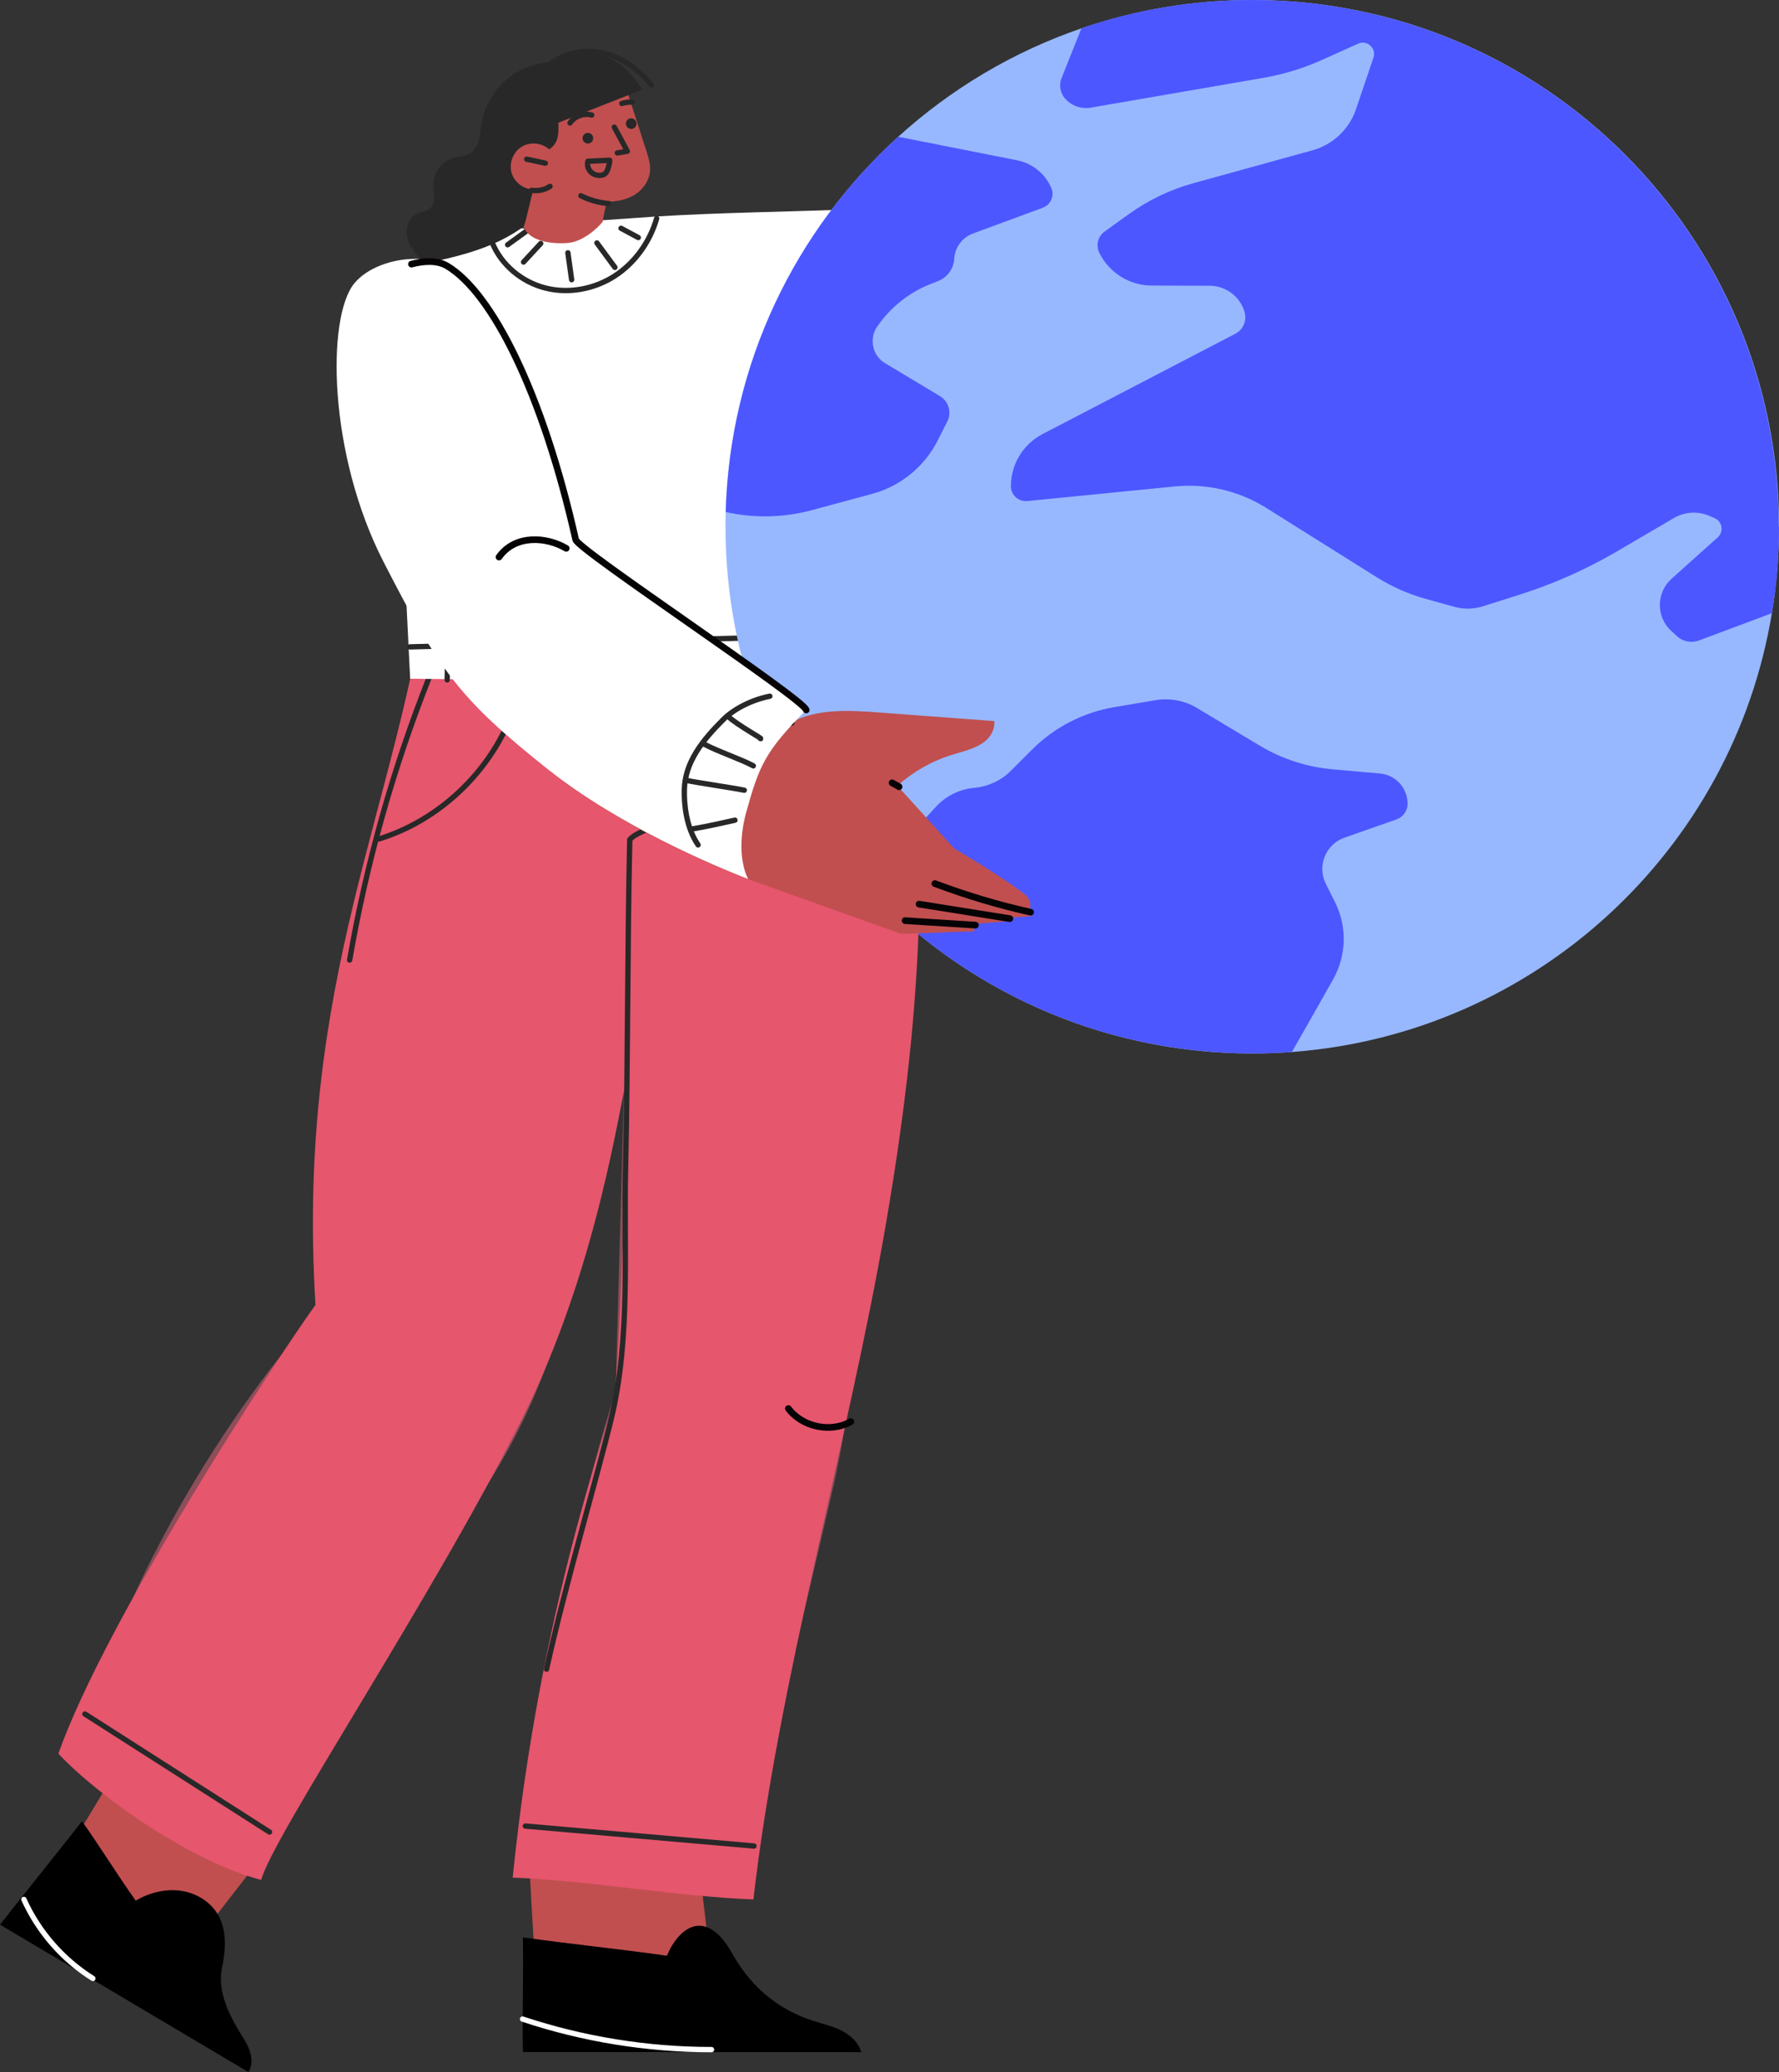
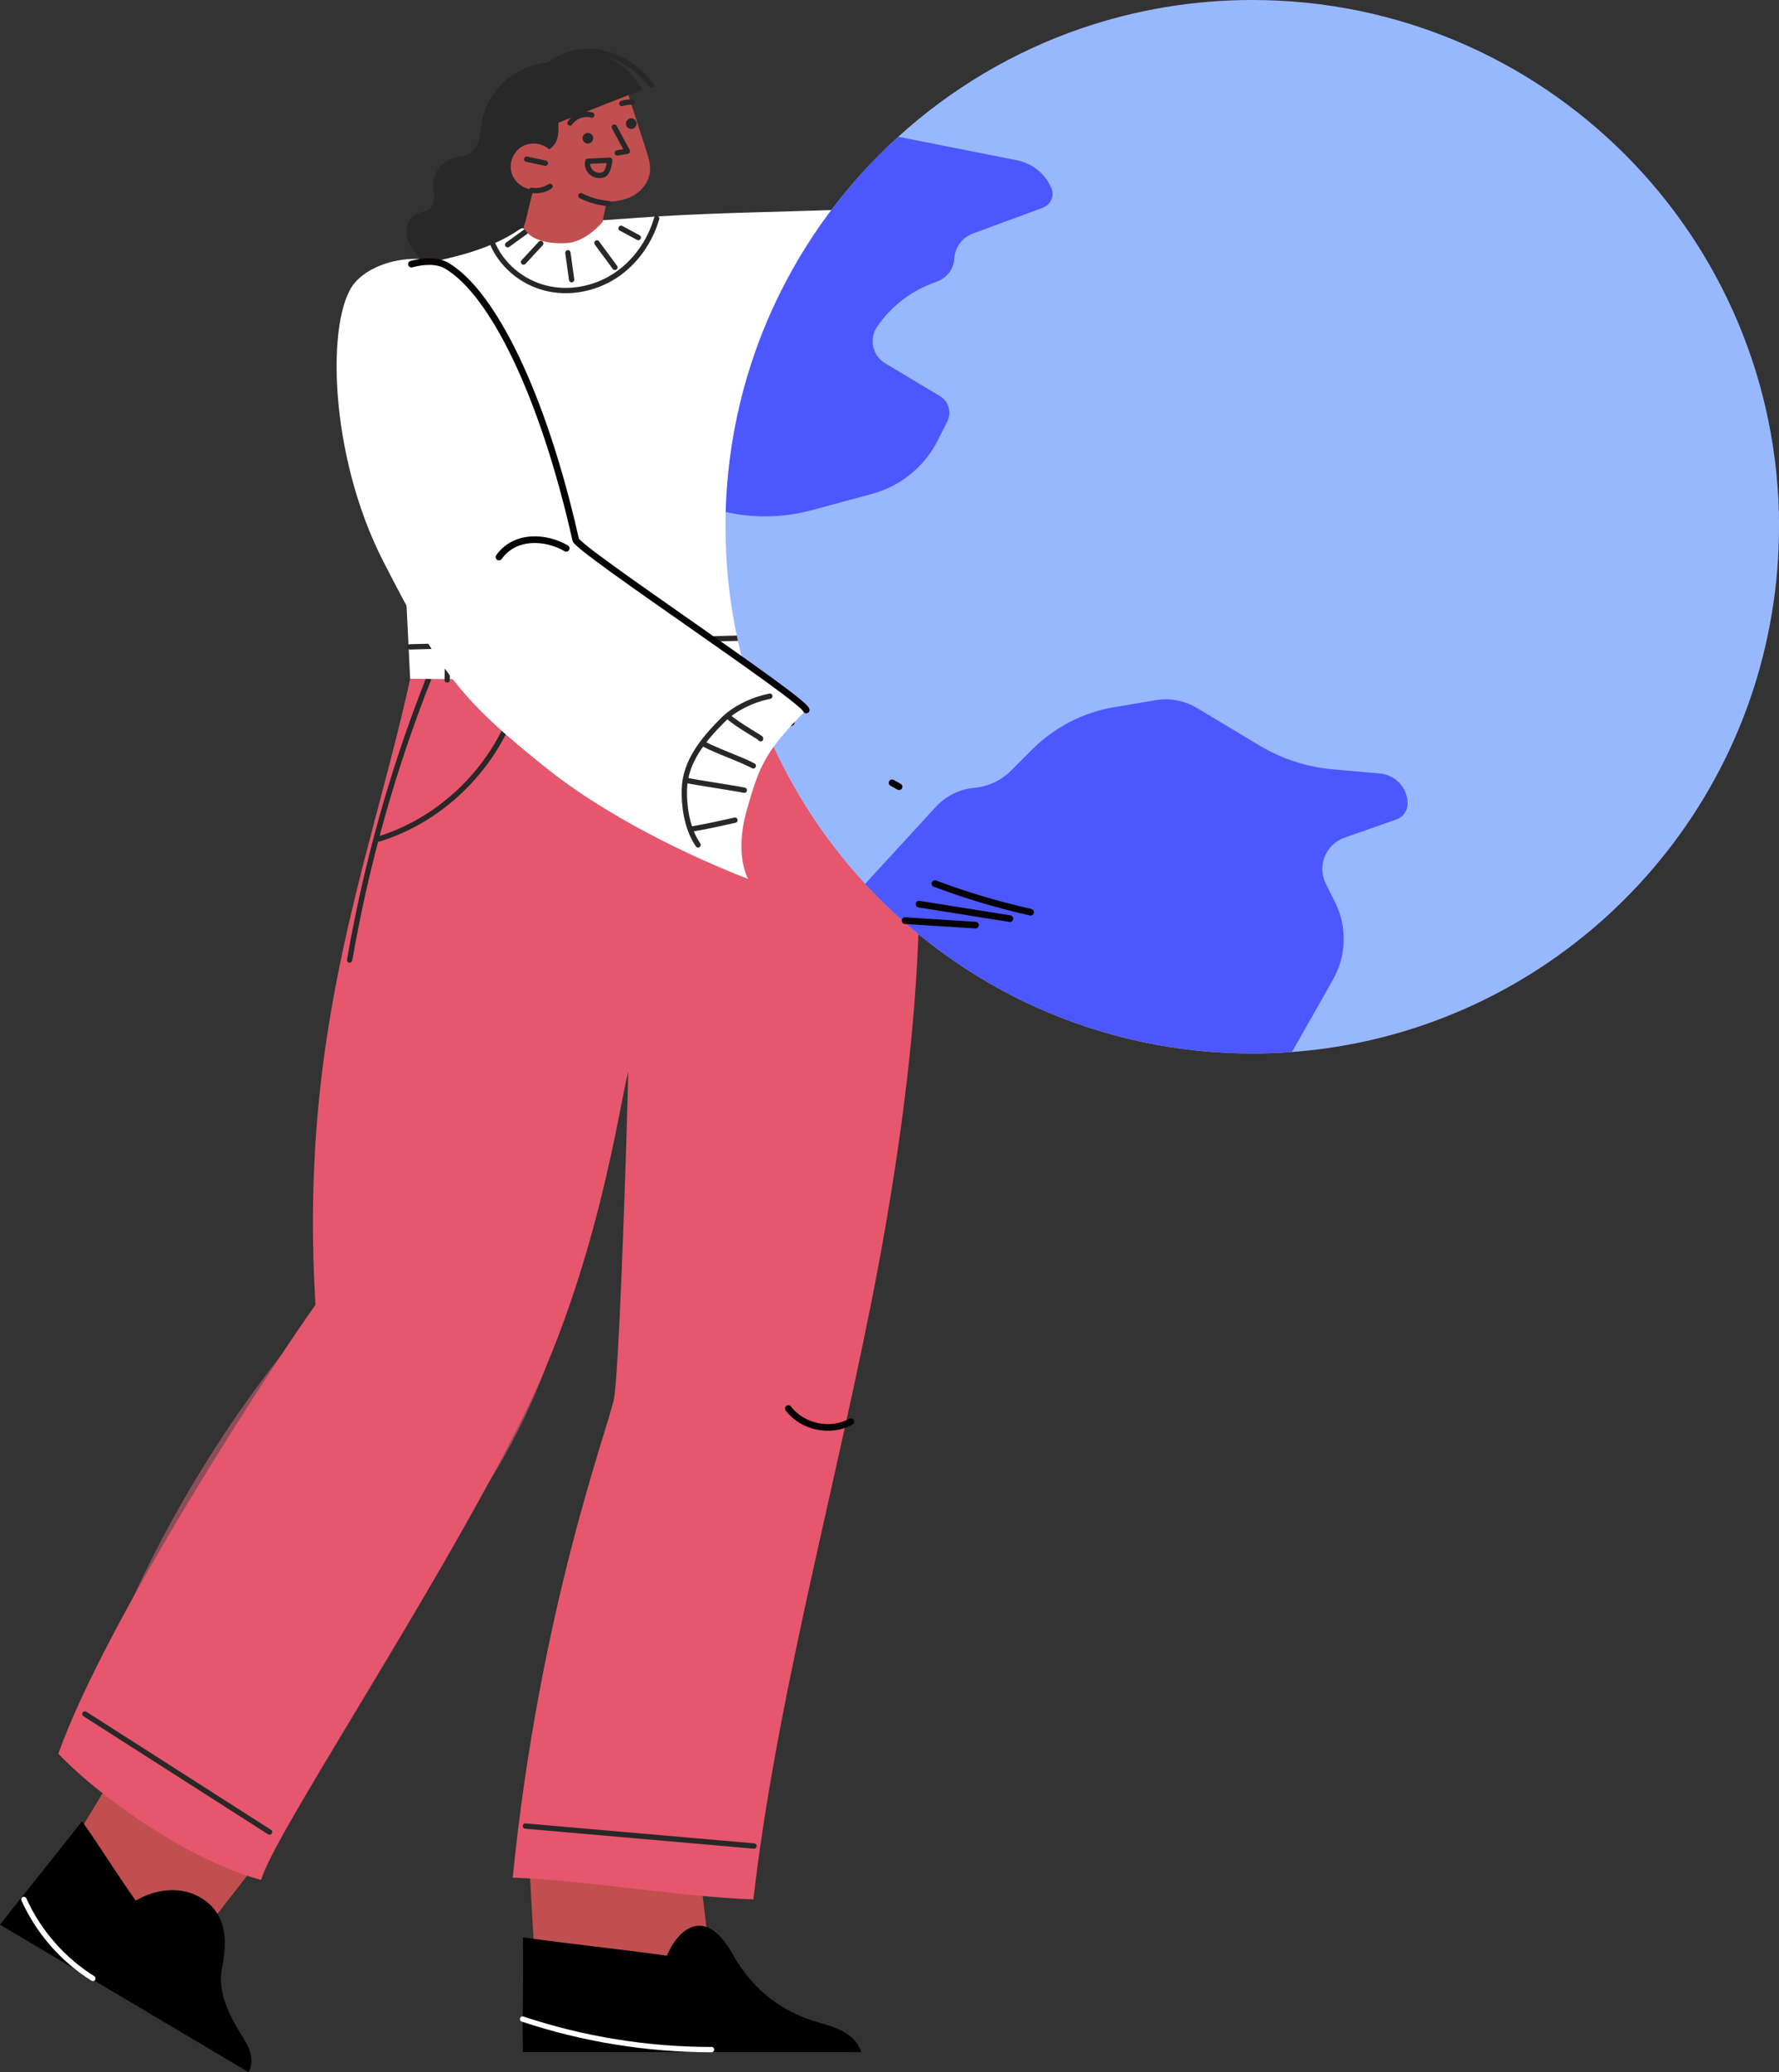
<svg xmlns="http://www.w3.org/2000/svg" id="Layer_2" data-name="Layer 2" viewBox="0 0 267.18 311.22">
  <rect x="0" y="0" width="267.18" height="311.22" fill="#333333" stroke="none" />
  <defs>
    <style> .cls-1 { fill: #c14f4f; } .cls-2 { fill: #fff; } .cls-3 { stroke: #282828; } .cls-3, .cls-4, .cls-5 { fill: none; stroke-linecap: round; stroke-linejoin: round; } .cls-3, .cls-5 { stroke-width: .8px; } .cls-4 { stroke: #060305; } .cls-6 { fill: #4d57ff; } .cls-7 { fill: #282828; } .cls-8 { fill: #8c4e59; } .cls-5 { stroke: #fff; } .cls-9 { fill: #e6566d; } .cls-10 { fill: #97b8ff; } </style>
  </defs>
  <g id="OBJECTS">
    <g>
      <g>
        <g>
          <path class="cls-8" d="m97.14,150.57l-12.43,46.27c-2.51,9.33-6.44,18.22-11.65,26.36l-32.05,49.98-22.13-30.68s9.46-23.39,28.37-45.01c0,0,2.14-26.72,8.06-60.61l41.83,13.7Z" />
          <path class="cls-4" d="m66.79,210.92c1.42,3.21,5.43,5.01,8.77,3.93" />
        </g>
-         <path class="cls-8" d="m94.03,152.23l-1.57,56.86s-9.75,27.84-10.38,59.36h32.45s6.24-26.08,10.61-45.12c4.36-19.04,9.69-71.44,9.69-71.44l-40.79.33Z" />
        <path class="cls-4" d="m12.68,293.1c7.8,4.95,15.81,10.18,23.62,15.13" />
        <g>
          <g>
            <path class="cls-1" d="m29.99,290.9c3.24-4.17,6.48-8.35,9.72-12.52-6.53-5.83-12.69-11.91-19.22-17.74-4.28,7.63-8.66,14.36-12.94,21.99l22.44,8.27Z" />
            <g>
              <path d="m37.32,311.22c.62-.99.53-2.28.12-3.37-.41-1.09-1.11-2.04-1.7-3.05-1.65-2.81-3.05-6.02-2.4-9.21.54-2.65.77-5.57-.56-7.93-1.15-2.04-3.36-3.37-5.68-3.68s-4.7.31-6.72,1.49c-2.85-4.01-5.22-7.91-8.06-11.92-4.13,5.26-8.19,10.27-12.32,15.53l37.32,22.15Z" />
              <path class="cls-5" d="m13.95,297.16c-4.52-2.82-8.17-7.01-10.36-11.87" />
            </g>
          </g>
          <g>
            <path class="cls-1" d="m106.62,293.94c-.38-3.18-.76-6.36-1.13-9.54-8.64-.62-17.24-1.75-25.88-2.37.28,5.7.69,11.31.97,17.01l26.04-5.09Z" />
            <g>
              <path d="m129.34,308.23c-.4-1.49-1.67-2.6-3.05-3.28s-2.9-1-4.36-1.49c-4.25-1.42-8.69-4.21-11.97-10.06-3.96-7.05-8.04-3.88-9.8.35-7.18-1.03-14.45-1.74-21.63-2.77.11,5.88-.1,11.35,0,17.23l50.8.02Z" />
              <path class="cls-5" d="m106.86,307.85c-9.62,0-19.25-1.55-28.38-4.59" />
            </g>
          </g>
          <g>
            <path class="cls-9" d="m135.03,96.41c5.42,29.3,3,58.54-2.01,87.61-5.62,32.64-16.1,68.37-19.87,101.27-11.13-.39-25.01-2.88-36.15-3.27,4.06-40.4,14.31-67.48,15.19-71.85s2.1-44.78,2.16-49.22c-1.4,5.42-4.59,29.42-15.87,52.02-13.38,26.81-37.58,62.95-39.25,69.39-10.53-2.74-24.23-12.36-30.47-18.96,7.25-20.36,32.62-59.07,38.62-67.41-3-49.24,12.48-74.57,17.18-110.59l70.47,11Z" />
            <g>
              <path class="cls-3" d="m108.21,97.64c.28,5.23.55,10.47.83,15.7-1.26.03-2.4.16-3.67.19-.83-5.27-1.63-10.47-2.46-15.74" />
              <path class="cls-3" d="m127.95,116.83c-2.93-6.53-5.87-13.07-8.8-19.6" />
              <path class="cls-3" d="m77.95,103.94c-2.64,10.28-10.89,18.93-21.03,22.07" />
              <path class="cls-3" d="m64.38,101.94c-5.39,13.63-9.37,27.82-11.87,42.26" />
-               <path class="cls-3" d="m99.7,123.07c-1.12,1.27-4,1.77-5.12,3.03-.37,16.43-.26,32.83-.63,49.26-.28,12.46.78,25.62-2.15,37.73-2.11,8.73-7.05,25.47-9.72,37.62" />
              <path class="cls-3" d="m40.48,275.17c-9.24-5.91-18.49-11.82-27.73-17.73" />
              <path class="cls-3" d="m113.24,277.27c-11.45-1-22.9-2-34.34-3" />
            </g>
          </g>
          <g>
            <path class="cls-4" d="m118.4,211.56c2.1,2.79,6.35,3.68,9.39,1.97" />
            <path class="cls-2" d="m126.42,31.5c-9.14.33-18.45.44-27.58,1-2.74.17-5.72.42-8.47.59-1.88,3.16-5.81,3.93-11.9,1.18,0,0-12.75,3.2-19.78,8.69-7.03,5.49,0,0,0,0l2.91,58.99,64.81.65V31.5Z" />
          </g>
          <path class="cls-7" d="m63.82,39.57c-1.04-1.05-2.12-2.16-2.57-3.57-.45-1.41-.04-3.21,1.28-3.86.68-.34,1.54-.35,2.1-.87.9-.84.44-2.3.44-3.52,0-1.86,1.39-3.64,3.2-4.08.71-.17,1.47-.17,2.12-.5.78-.39,1.26-1.21,1.5-2.05s.28-1.72.43-2.57c.45-2.73,1.98-5.26,4.17-6.94,2.19-1.68,5.04-2.49,7.79-2.23,2,3.58,2.54,7.99,1.96,12.04s-2.53,7.9-5.45,10.78c-4.57,4.49-10.7,6.09-16.97,7.36Z" />
          <g>
            <path class="cls-1" d="m181.54,53.75c-.3-1.52.17-3.09.76-4.52.6-1.43,1.33-2.83,1.58-4.36.26-1.53-.06-3-1.26-3.98-3.89,4.44-8.33,8.39-13.19,11.74.9,2.55,2.76,4.83,5.46,5,2.7.17,5.43-1.46,6.64-3.88Z" />
            <path class="cls-1" d="m174.13,53.24c.72-1.25,1.43-2.51,2.15-3.76.25-.44.52-.9.93-1.19s1.03-.36,1.41-.03c-.46,2.28-.92,4.51-1.39,6.79,1.39-3.32,2.78-6.64,4.18-9.96.23-.55.47-1.11.91-1.52s1.12-.61,1.64-.32c-.06,2.23-.15,4.31-.21,6.55,1.25-2.14,2.61-4.35,3.86-6.49.26-.44.53-.89.95-1.18s1.04-.34,1.41,0c-.11,1.53-.21,3.06-.32,4.59.01-.58.31-1.15.78-1.49s1.1-.45,1.65-.29c.11,5.04-1.16,10.13-3.25,14.72-4.47,2.44-9.19,4.89-14.05,6.42-2.54.8-5.17,1.34-7.82,1.61-2.25.23-4.7-1.47-5.59-3.55-.89-2.08-.5-4.59.75-6.48,1.24-1.89,3.24-3.21,5.39-3.93s4.35-.54,6.61-.49Z" />
            <g>
              <path class="cls-3" d="m171.96,56.67c1.39-2.32,2.96-4.53,4.71-6.59.39-.47.8-.93,1.31-1.27s1.13-.55,1.73-.44c-.79,2.21-1.59,4.53-2.38,6.74" />
              <path class="cls-3" d="m176.54,56.59c2.02-3.45,4.04-6.89,6.06-10.34.44-.75.91-1.1,1.49-1.76" />
              <path class="cls-3" d="m184.82,50.1c-.84,2.51-1.67,5.02-2.51,7.53" />
              <path class="cls-3" d="m191.26,47.62c-1.76,3.84-3.51,7.68-5.27,11.52" />
              <path class="cls-3" d="m170.09,52.29l4.13.46" />
            </g>
          </g>
          <g>
            <g>
              <path class="cls-3" d="m98.62,32.82c-1.01,3.49-3.24,6.64-6.28,8.62-3.05,1.98-6.91,2.72-10.43,1.82-3.52-.89-6.62-3.45-7.99-6.82" />
              <path class="cls-3" d="m95.86,35.68c-.86-.46-1.73-.92-2.59-1.39" />
              <path class="cls-3" d="m89.65,36.49c.9,1.22,1.8,2.45,2.7,3.67" />
              <path class="cls-3" d="m85.29,37.97c.19,1.35.37,2.69.56,4.04" />
              <path class="cls-3" d="m81.21,36.57c-.86.93-1.72,1.86-2.58,2.79" />
              <path class="cls-3" d="m78.96,34.79c-.91.66-1.81,1.31-2.72,1.97" />
            </g>
            <g>
              <path class="cls-3" d="m122.27,95.55c-20.23.54-40.47,1.08-60.7,1.61" />
              <path class="cls-3" d="m118.62,96.92c.07,1.32.14,2.65.22,3.97" />
              <path class="cls-3" d="m112.84,97.18l.17,4.32" />
              <path class="cls-3" d="m87.59,96.65l.11,5.21" />
              <path class="cls-3" d="m84.42,98.33v2.56" />
              <path class="cls-3" d="m76.85,98.24c-.03,1.29-.06,2.59-.09,3.88" />
              <path class="cls-3" d="m67.23,99.03c-.02,1.03-.05,2.06-.07,3.09" />
            </g>
          </g>
          <g>
            <g>
              <path class="cls-1" d="m82.48,22.43c-1.11-1-2.9-1.16-4.16-.37-1.27.79-1.91,2.47-1.49,3.9.42,1.44,1.85,2.51,3.35,2.5-.4.67-1.15,4.92-1.55,5.59.87,2.24,4.27,2.63,6.67,2.44,1.65-.13,3.66-1.36,5.22-3.18.05-.71.51-2.32.56-3.03,1.42.05,3.14-.3,4.33-1.08,1.19-.78,2.09-2.06,2.21-3.48.09-1.06-.24-2.11-.57-3.13-.9-2.8-1.8-5.59-2.7-8.39-.61-1.89-3.58-2.12-5.55-1.87s-3.79,1.17-5.51,2.17c.34,1.46.55,2.83.58,4.33.02.67,0,1.35-.18,2s-.64,1.23-1.2,1.6Z" />
              <g>
                <circle class="cls-7" cx="94.8" cy="18.57" r=".8" />
                <circle class="cls-7" cx="88.29" cy="20.76" r=".8" />
                <path class="cls-3" d="m94.97,15.32c-.53,0-1.07.07-1.58.22" />
                <path class="cls-3" d="m88.87,17.28c-1.19-.34-2.57.17-3.26,1.19" />
                <path class="cls-3" d="m92.26,19.09l1.96,3.63c-.5.08-1.01.17-1.51.25" />
                <path class="cls-3" d="m91.57,24.07c-1.09.05-2.19.1-3.28.15-.16.63.05,1.27.55,1.7s1.23.55,1.83.3.85-1.5.9-2.15Z" />
              </g>
              <g>
                <path class="cls-3" d="m81.9,24.51l-2.8-.6" />
                <path class="cls-3" d="m82.61,27.99c-.81.54-1.82.75-2.78.59" />
                <path class="cls-3" d="m91.39,30.57c-1.44-.12-2.86-.52-4.15-1.17" />
              </g>
            </g>
            <g>
              <path class="cls-3" d="m97.81,12.76c-1.92-2.42-4.62-4.32-7.66-4.88-3.04-.56-6.41.35-8.47,2.65" />
-               <path class="cls-7" d="m80.95,19.58c5.16-2.04,10.32-4.07,15.48-6.11-1.06-1.81-2.44-3.4-4.28-4.43-1.84-1.03-4.02-1.46-6.09-1.05-2.43.49-4.59,2.18-5.64,4.43-1.05,2.25-.66,4.98.53,7.16Z" />
+               <path class="cls-7" d="m80.95,19.58c5.16-2.04,10.32-4.07,15.48-6.11-1.06-1.81-2.44-3.4-4.28-4.43-1.84-1.03-4.02-1.46-6.09-1.05-2.43.49-4.59,2.18-5.64,4.43-1.05,2.25-.66,4.98.53,7.16" />
            </g>
          </g>
        </g>
      </g>
      <g>
        <g>
          <path class="cls-10" d="m267.18,79.11c0,4.43-.36,8.77-1.07,12.99-5.87,35.6-35.51,63.18-72.07,65.91-1.97.15-3.96.22-5.97.22-22.99,0-43.68-9.81-58.13-25.46-13.03-14.1-20.98-32.95-20.98-53.66,0-.74,0-1.47.04-2.21.61-22.34,10.48-42.36,25.91-56.37,7.9-7.17,17.25-12.77,27.56-16.29,8.03-2.75,16.65-4.24,25.61-4.24,43.69,0,79.11,35.42,79.11,79.11Z" />
-           <path class="cls-6" d="m267.18,79.11c0,4.43-.36,8.77-1.07,12.99l-10.95,4.1c-1.14.42-2.43.17-3.33-.66l-.84-.78c-2.3-2.12-2.27-5.75.06-7.84l6.93-6.21c.94-.85.69-2.38-.46-2.88l-.79-.34c-1.72-.75-3.69-.64-5.32.31l-8.62,5.05c-4.59,2.68-9.46,4.84-14.51,6.45l-5.59,1.77c-1.37.43-2.85.47-4.23.08l-4.34-1.2c-2.56-.71-5-1.79-7.26-3.19l-16.7-10.48c-4.09-2.56-8.91-3.69-13.71-3.22l-22.18,2.2c-.07,0-.15,0-.22,0-1.22,0-2.23-.99-2.23-2.23,0-3.29,1.83-6.31,4.75-7.83l28.97-15.08c.93-.48,1.49-1.44,1.49-2.45,0-.25-.04-.5-.1-.75-.65-2.35-2.8-3.99-5.24-4l-8.72-.03c-1.67,0-3.27-.49-4.64-1.34-1.36-.86-2.5-2.08-3.23-3.58-.55-1.11-.22-2.46.79-3.19l3.69-2.65c2.91-2.09,6.18-3.66,9.64-4.61l17.88-4.94c3.08-.85,5.54-3.17,6.56-6.2l2.61-7.72c.48-1.41-.96-2.72-2.31-2.1l-5.32,2.4c-2.87,1.3-5.9,2.22-9,2.75l-25.83,4.46c-.23.04-.47.06-.7.06-1.22,0-2.4-.53-3.2-1.48-.7-.84-.88-1.99-.49-3l3-7.51c8.03-2.75,16.65-4.24,25.61-4.24,43.69,0,79.11,35.42,79.11,79.11Z" />
          <path class="cls-6" d="m158.07,29.12c0,.9-.55,1.75-1.45,2.08l-10.51,3.88c-1.59.59-2.69,2.06-2.79,3.77-.05.75-.3,1.46-.73,2.05-.43.58-1.03,1.05-1.73,1.33l-1.01.39c-3.29,1.28-6.11,3.52-8.11,6.44-.46.67-.68,1.43-.68,2.18,0,1.31.66,2.6,1.88,3.32l8.23,4.94c1.31.78,1.79,2.45,1.1,3.81l-1.43,2.83c-2.01,3.97-5.61,6.9-9.9,8.05l-9.03,2.44c-3.95,1.06-8.08,1.22-12.1.44l-.82-.16c.61-22.34,10.48-42.36,25.91-56.37l17.87,3.54c2.29.46,4.22,2.03,5.13,4.18.12.29.18.57.18.87Z" />
          <path class="cls-6" d="m211.4,120.71c0,1.07-.67,2.01-1.68,2.37l-7.8,2.74c-2.83.99-4.14,4.25-2.8,6.93l1.38,2.75c1.84,3.67,1.73,8.03-.29,11.61-1.69,3-3.89,6.88-6.18,10.89-1.97.15-3.96.22-5.97.22-22.99,0-43.68-9.81-58.13-25.46l10.61-11.56c1.51-1.65,3.57-2.67,5.79-2.87,2.09-.19,4.04-1.1,5.52-2.59l3.19-3.19c3.35-3.34,7.66-5.56,12.33-6.34l6.21-1.05c2.13-.35,4.31.06,6.15,1.16l9.51,5.7c3.32,1.99,7.05,3.19,10.9,3.53l7.1.63c2.35.2,4.15,2.16,4.15,4.52Z" />
        </g>
        <g>
-           <path class="cls-1" d="m112.84,132.22l22.52,8.05c3.68-.08,7.3-.3,10.98-.38,0-.39-.09-.87-.4-1.1,1.83-.13,3.34-.26,5.17-.39-.03-.18-.05-.31-.08-.5,1.25-.04,2.64-.25,3.89-.29.02-.32-.1-.7-.38-.87.44-.74.15-1.75-.52-2.3-3.25-2.65-10.71-6.99-10.71-6.99,0,0-5.66-6.28-8.53-9.42,2.3-2.08,5.05-3.66,8.01-4.6,1.49-.47,3.05-.8,4.41-1.58,1.36-.78,2.19-1.97,2.15-3.54-5.8-.43-11.6-.87-17.4-1.3-4.48-.33-9.24-.61-13.19,1.53l-33.57-25.33s-10.8-28.5-14.88-35.96c-4.08-7.45-9.84-7.92-14.27-1.34-4.43,6.58-3.65,25.05,4.07,40.94,7.73,15.89,10.38,19.47,23.06,29.39s29.65,15.96,29.65,15.96Z" />
          <path class="cls-4" d="m60.44,42.63c1.67-.46,3.5-.36,5.11.28,1.61.64,3,1.82,3.9,3.31" />
          <path class="cls-4" d="m85.44,83.73c-.9-.04-1.8-.08-2.7-.12" />
          <path class="cls-4" d="m135.03,118.17c-.35-.2-.7-.4-1.05-.59" />
          <path class="cls-4" d="m118.83,108.51c-.47.2-.94.39-1.41.59" />
          <path class="cls-4" d="m140.4,132.71c4.69,1.77,9.5,3.21,14.38,4.3" />
          <path class="cls-4" d="m138.03,135.8c4.55.73,9.1,1.45,13.64,2.18" />
          <path class="cls-4" d="m135.93,138.28c3.52.22,7.05.45,10.57.67" />
        </g>
        <g>
          <path class="cls-2" d="m112.36,132.02s-2.11-3.55-.23-10.24,2.76-8.94,8.96-15.14l-36.33-25.92s-7.93-28.81-12.35-36.43c-4.42-7.63-15.5-6.21-19.19-1.74-4.19,5.08-3.95,25.64,4.41,41.9,8.36,16.26,11.22,20.41,24.58,31.04,10.85,8.63,25.18,14.61,30.16,16.54Z" />
          <path class="cls-4" d="m61.79,39.67c1.76-.46,3.82-.65,5.37.28,6.77,4.05,14.34,19.07,19.3,41.11.34,1.53,34.29,23.94,34.62,25.58" />
          <path class="cls-4" d="m85.04,82.36c-2.95-1.74-7.65-2.13-10.1,1.31" />
        </g>
        <g>
          <path class="cls-3" d="m115.62,104.57c-2.96.6-5.5,2.02-7.01,3.52-2.99,2.99-5.74,6.31-5.83,10.53-.05,2.18.26,5.65,2.06,8.28" />
          <path class="cls-3" d="m109.37,107.62c1.36,1.29,5.44,3.49,4.83,3.32" />
          <path class="cls-3" d="m105.67,111.73c2.06,1.11,5.72,2.34,7.47,3.3" />
          <path class="cls-3" d="m103.12,117.22c1.65.35,7.01,1.13,8.66,1.47" />
          <path class="cls-3" d="m103.95,124.51c2.17-.36,4.95-.99,6.43-1.32" />
        </g>
      </g>
    </g>
  </g>
</svg>